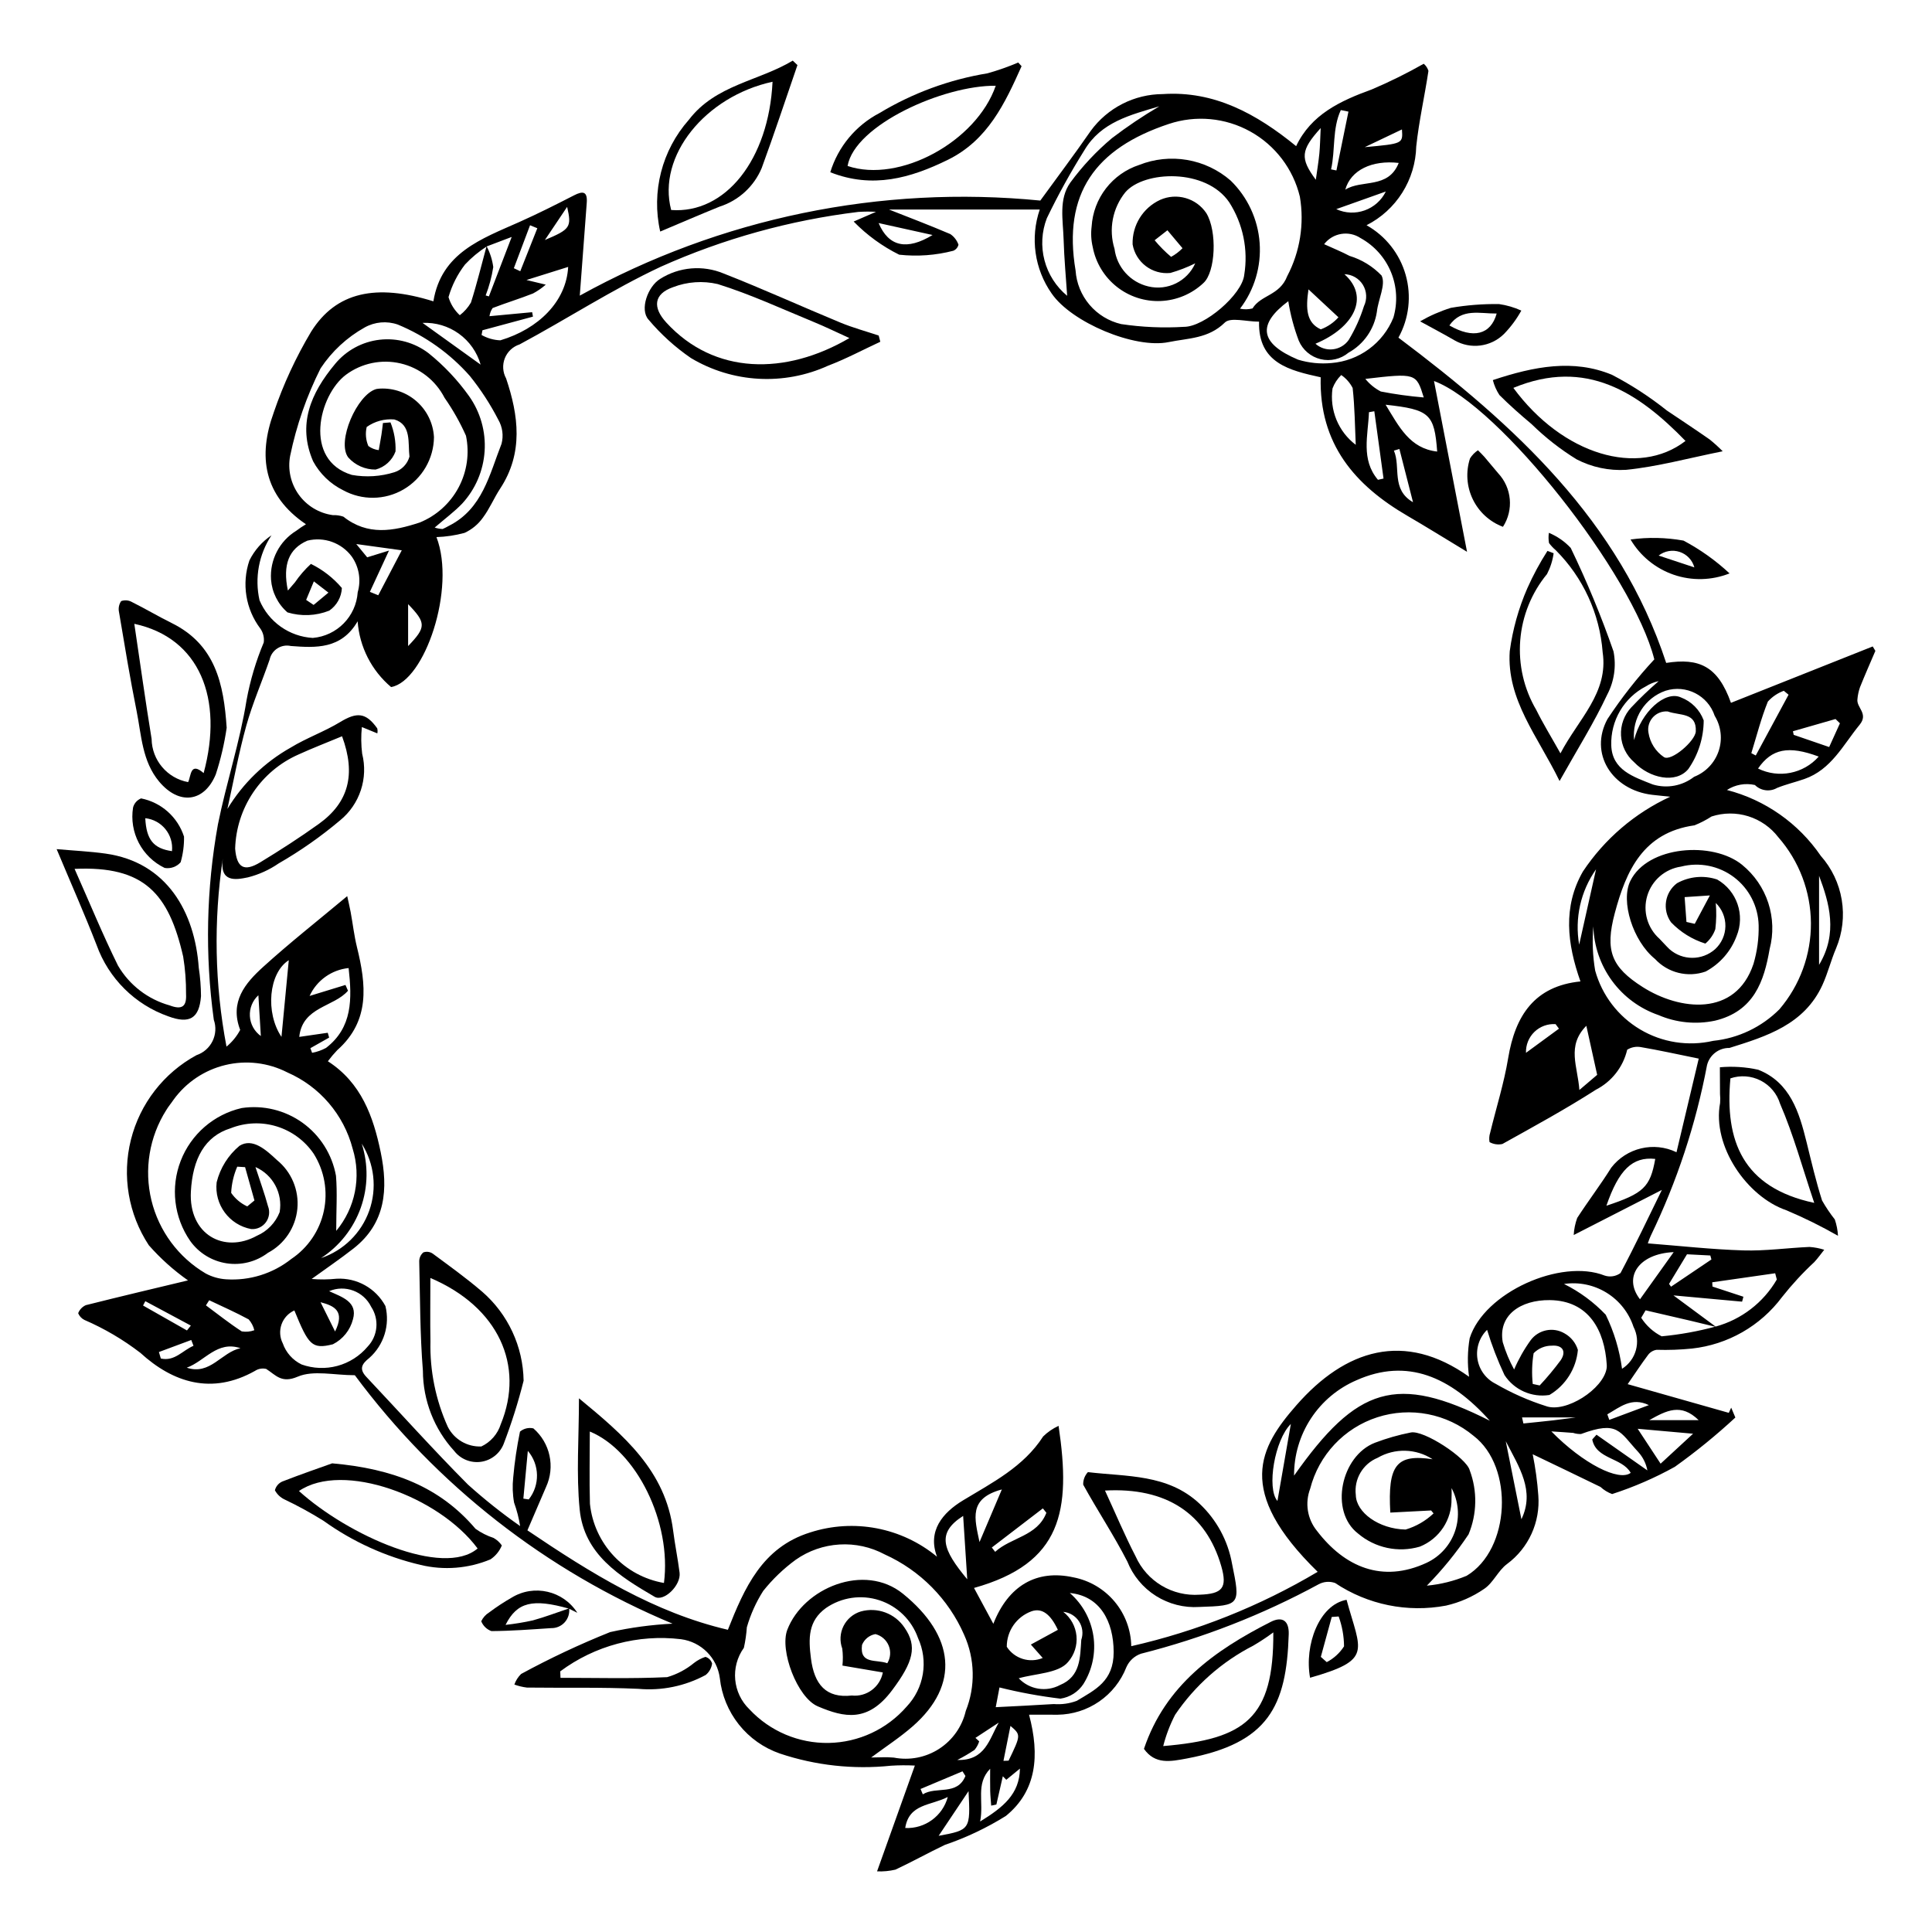
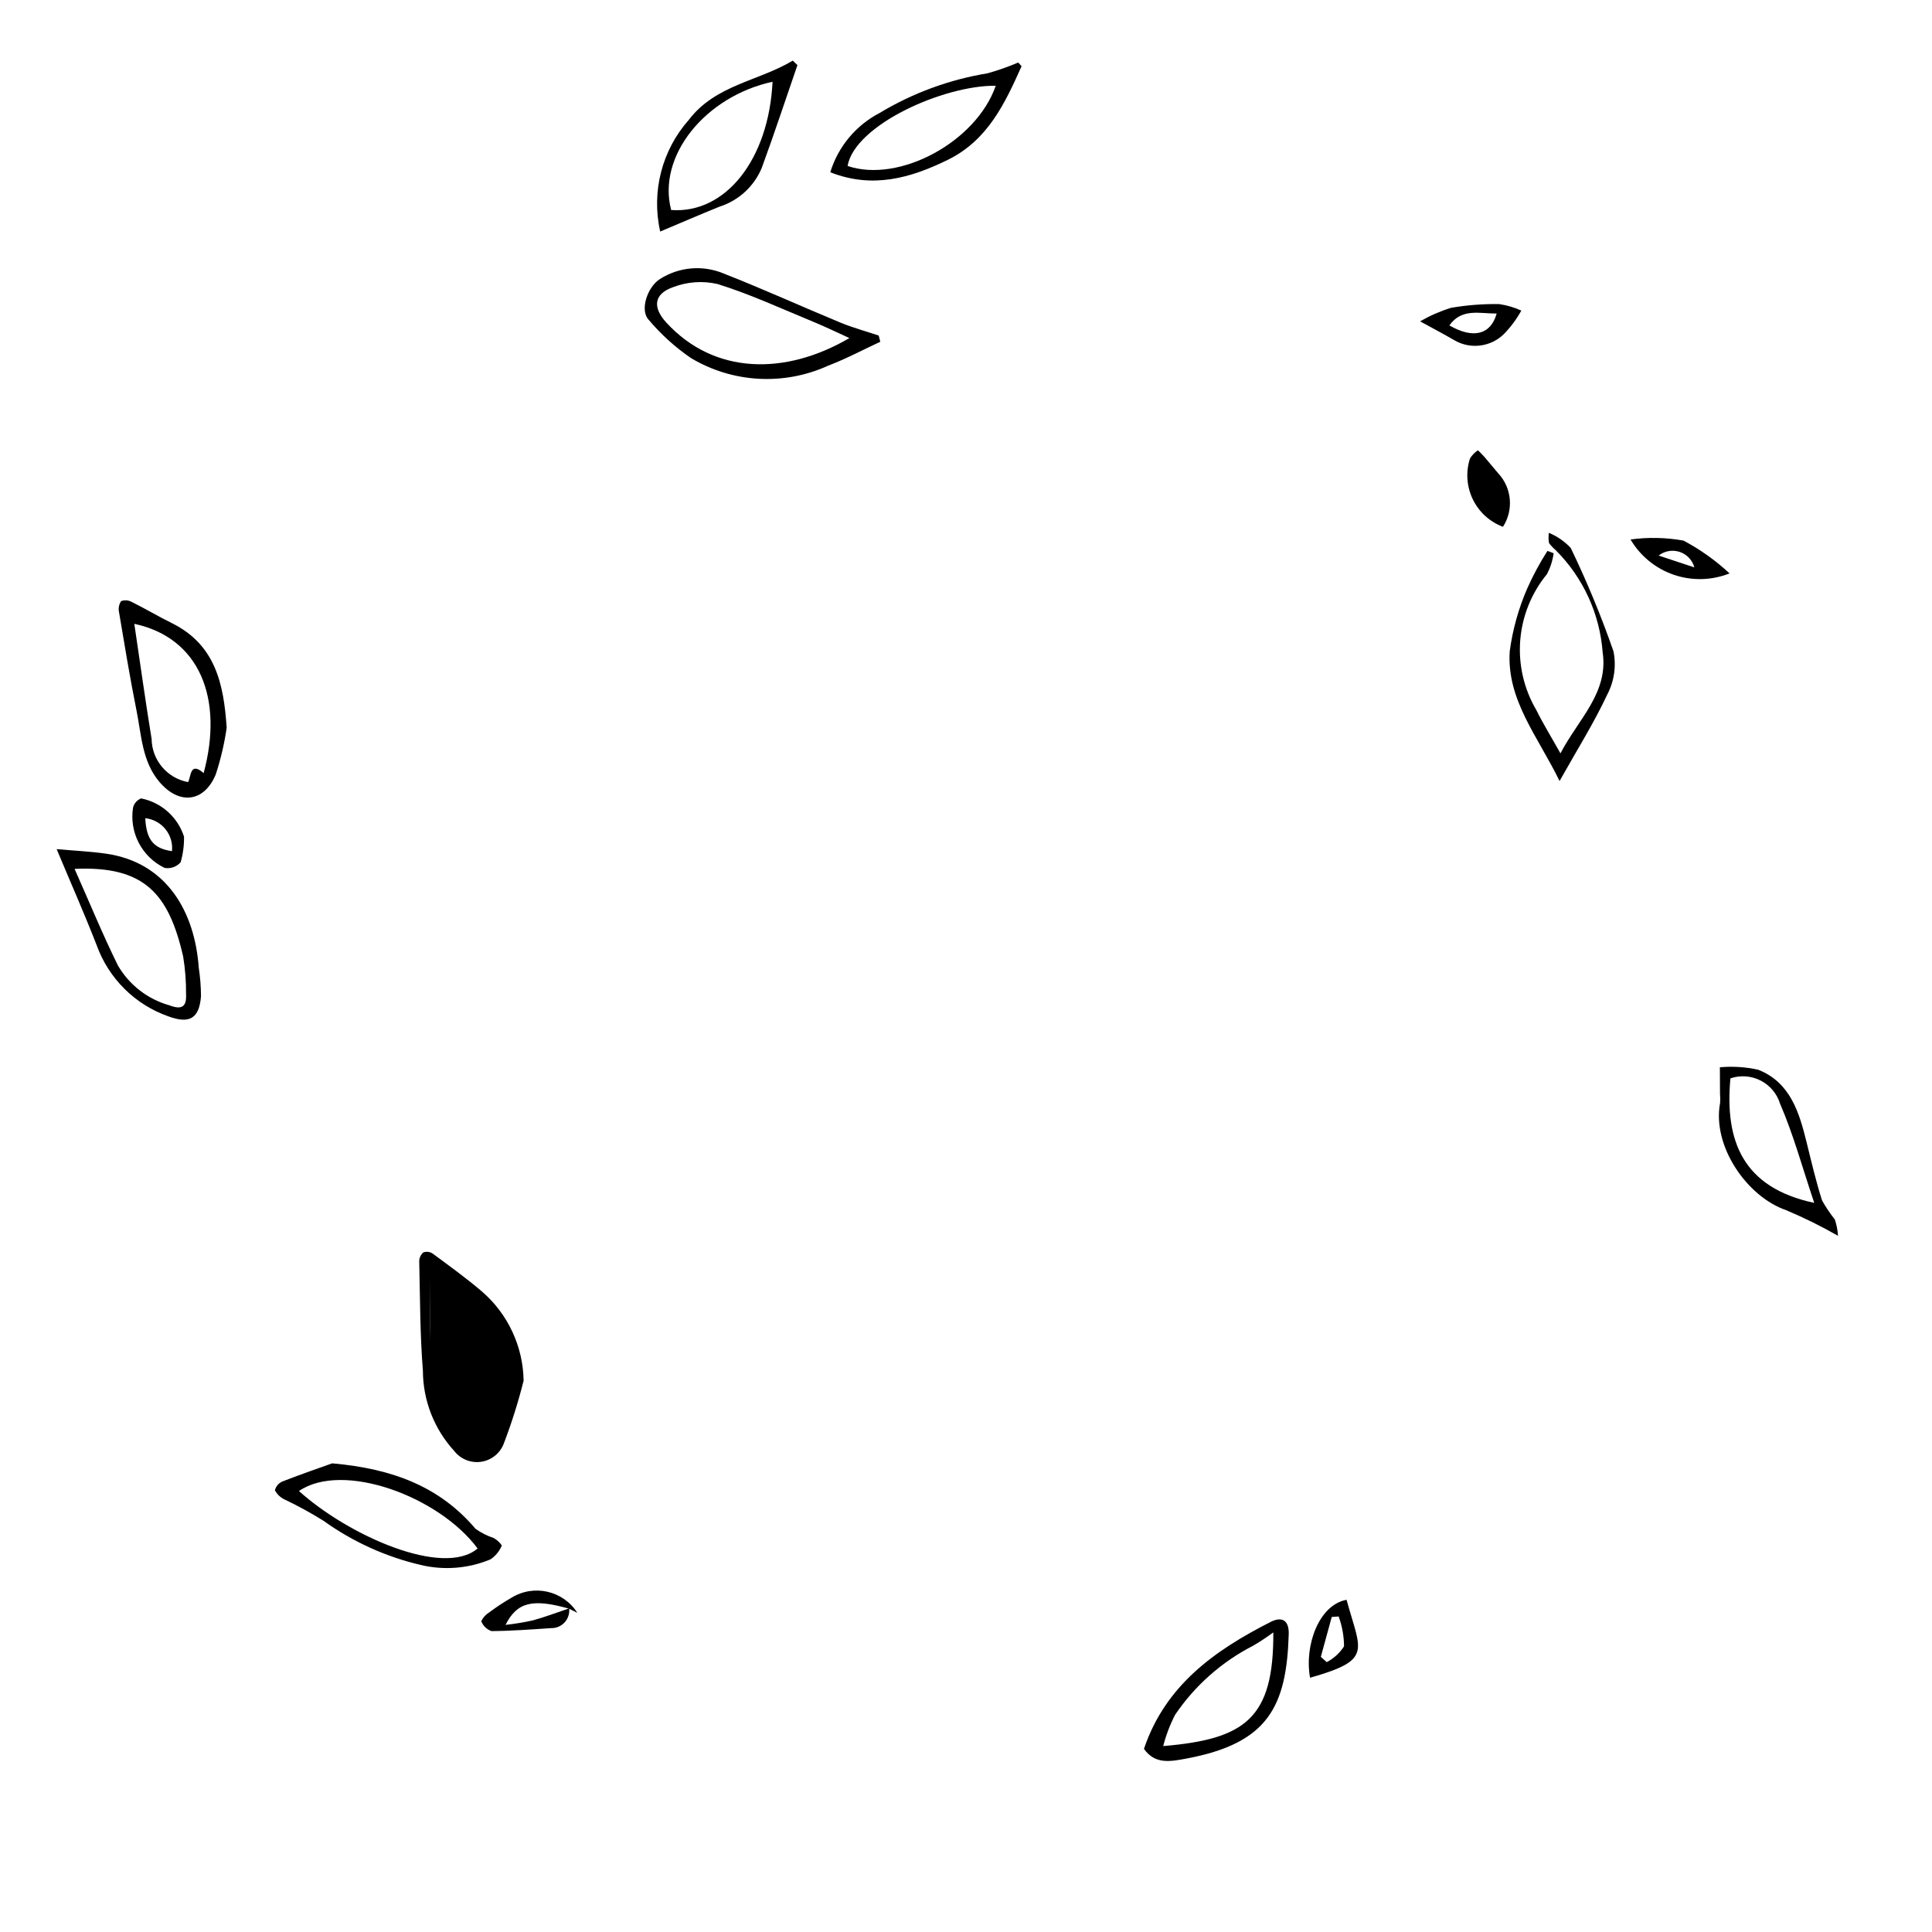
<svg xmlns="http://www.w3.org/2000/svg" fill="#000000" width="800px" height="800px" version="1.1" viewBox="144 144 512 512">
  <g>
-     <path d="m550.18 529.39c0.73 3.598 1.227 7.242 1.488 10.902 0.559 7.086-2.57 13.957-8.285 18.184-2.359 1.738-3.648 4.977-6.055 6.586-3.062 2.109-6.496 3.617-10.121 4.441-10.203 1.922-20.754-0.227-29.391-5.992-1.441-0.508-3.027-0.383-4.371 0.344-14.867 8.07-30.688 14.25-47.086 18.398-1.734 0.602-3.133 1.902-3.863 3.582-1.438 3.676-3.941 6.836-7.191 9.078-3.246 2.242-7.09 3.461-11.035 3.508-2.449-0.027-4.898-0.004-7.559-0.004 2.883 10.809 2.008 20.203-6.152 26.832-5.07 3.16-10.488 5.731-16.148 7.66-4.41 2.102-8.684 4.492-13.109 6.562h0.004c-1.598 0.375-3.238 0.531-4.875 0.457 3.477-9.73 6.664-18.648 10.016-28.031l-0.004-0.004c-2.109-0.109-4.231-0.094-6.34 0.039-9.926 1.039-19.961-0.059-29.426-3.227-4.273-1.477-8.035-4.137-10.852-7.668-2.816-3.535-4.57-7.797-5.059-12.289-0.691-5.387-4.922-9.633-10.305-10.344-11.359-1.355-22.809 1.695-31.992 8.523l0.07 1.715c9.426 0 18.863 0.266 28.27-0.18 2.613-0.762 5.047-2.051 7.144-3.785 0.898-0.695 1.914-1.234 2.996-1.59 0.852 0.246 1.52 0.91 1.766 1.762-0.156 1.195-0.766 2.285-1.703 3.039-5.461 2.953-11.672 4.231-17.852 3.668-9.824-0.449-19.68-0.207-29.52-0.332-1.137-0.141-2.254-0.41-3.328-0.801 0.371-1.062 0.984-2.023 1.793-2.809 7.641-4.156 15.516-7.859 23.59-11.094 5.441-1.211 10.973-1.953 16.539-2.231-33.484-13.957-62.578-36.707-84.199-65.84-5.5 0-10.992-1.391-15.137 0.383-4.34 1.855-5.781-0.418-8.359-2.055-1.023-0.242-2.106-0.051-2.984 0.535-11.395 6.398-21.68 3.133-30.359-4.797-4.566-3.512-9.555-6.445-14.844-8.73-0.742-0.375-1.32-1.004-1.637-1.77 0.367-0.949 1.094-1.715 2.023-2.133 9.398-2.367 18.836-4.59 27.082-6.566-3.816-2.684-7.301-5.812-10.383-9.316-5.422-8.246-7.144-18.387-4.742-27.961 2.402-9.57 8.703-17.699 17.379-22.41 1.859-0.625 3.391-1.969 4.254-3.731 0.863-1.762 0.98-3.797 0.332-5.648-2.363-17.219-1.992-34.699 1.098-51.801 2.227-11.031 5.82-21.812 7.582-32.898v0.004c0.965-5.25 2.492-10.379 4.559-15.301 0.168-1.285-0.148-2.594-0.891-3.656-3.914-5.172-5.004-11.953-2.906-18.09 1.34-2.684 3.352-4.977 5.844-6.648-3.356 5.066-4.5 11.285-3.168 17.215 1.188 2.816 3.137 5.246 5.633 7.012 2.496 1.762 5.434 2.793 8.484 2.969 6.41-0.547 11.461-5.688 11.902-12.105 0.938-3.231 0.359-6.711-1.578-9.465-2.711-3.648-7.352-5.309-11.766-4.207-4.859 2.121-6.602 6.297-5.16 13.223 0.773-0.898 1.328-1.539 1.879-2.184v-0.004c1.219-1.781 2.637-3.418 4.227-4.875 3.144 1.543 5.938 3.719 8.203 6.387-0.113 2.418-1.359 4.641-3.359 6.004-3.531 1.398-7.43 1.559-11.062 0.457-2.543-2.211-4.106-5.336-4.356-8.695-0.344-5.219 2.231-10.199 6.688-12.934 0.82-0.621 1.68-1.195 2.566-1.723-11.262-7.637-12.738-18.07-8.539-29.602h-0.004c2.551-7.481 5.879-14.668 9.93-21.453 6.613-10.52 17.199-12.781 32.387-8.027 2.102-12.879 12.75-16.551 22.766-21.016 4.906-2.188 9.711-4.606 14.488-7.062 2.422-1.246 3.617-1.031 3.387 1.992-0.629 8.207-1.234 16.418-1.844 24.566l0.004 0.008c37.188-20.57 79.746-29.355 122.04-25.191 4.641-6.391 9.113-12.316 13.328-18.418v-0.004c4.457-6.137 11.578-9.777 19.164-9.797 13.602-0.902 24.777 5.203 35.305 13.797 3.965-8.383 11.672-11.992 20.023-15.02 4.723-2.008 9.324-4.281 13.785-6.812 0.598 0.492 1.031 1.148 1.254 1.891-1 6.684-2.523 13.305-3.234 20.016v-0.004c-0.105 4.348-1.383 8.586-3.703 12.262-2.32 3.68-5.594 6.66-9.469 8.625 5.059 2.844 8.785 7.57 10.367 13.152 1.586 5.582 0.895 11.566-1.914 16.641 30.836 23.172 58.582 48.551 70.957 86.199 8.684-1.363 13.695 0.805 17.164 10.578l37.57-14.941 0.703 1.172c-1.367 3.203-2.777 6.387-4.07 9.621v-0.004c-0.363 1.035-0.594 2.113-0.688 3.207-0.277 2.25 3.023 3.793 0.57 6.777-4.391 5.348-7.492 11.871-14.637 14.359-2.391 0.832-4.875 1.41-7.215 2.356-1.91 1.102-4.324 0.785-5.887-0.773-2.547-0.57-5.219-0.094-7.41 1.324 10.125 2.617 18.957 8.816 24.863 17.445 2.914 3.285 4.84 7.324 5.559 11.656 0.723 4.328 0.207 8.773-1.484 12.824-1.367 3.188-2.195 6.609-3.637 9.758-4.805 10.5-14.812 13.598-24.641 16.676-2.793-0.039-5.25 1.844-5.934 4.551-2.961 15.676-7.984 30.891-14.93 45.254-0.293 0.648-0.547 1.312-0.762 1.988 8.512 0.66 16.918 1.609 25.344 1.863 5.824 0.176 11.68-0.668 17.523-0.918v0.004c1.32 0.094 2.621 0.344 3.883 0.742-0.871 1.09-1.68 2.238-2.625 3.258h0.004c-3.086 2.863-5.941 5.961-8.551 9.262-5.723 7.676-14.379 12.625-23.895 13.664-3.106 0.312-6.227 0.426-9.344 0.328-0.883 0.129-1.68 0.594-2.227 1.293-1.855 2.469-3.551 5.059-5.453 7.812l26.797 7.602 0.637-1.371 1.105 2.609c-5.062 4.688-10.418 9.051-16.035 13.062-5.293 2.941-10.859 5.359-16.625 7.223-1.141-0.422-2.191-1.062-3.086-1.891-6.039-2.953-12.105-5.844-17.965-8.66zm-277.23-320.15c0.918 1.727 1.516 3.602 1.77 5.539-0.398 2.57-1.074 5.09-2.012 7.516l0.855 0.25c1.859-4.852 3.723-9.703 6.043-15.75l-6.594 2.5c-2.113 1.355-4.055 2.965-5.773 4.797-1.992 2.578-3.477 5.516-4.379 8.648 0.547 1.84 1.582 3.496 2.992 4.797 1.191-0.914 2.195-2.055 2.953-3.356 1.57-4.922 2.781-9.961 4.144-14.941zm325.83 286.41c-2.215-0.535-4.422-1.086-6.637-1.605-4.012-0.941-8.027-1.863-12.043-2.793l-1.16 1.969-0.004 0.004c1.336 2.09 3.207 3.789 5.422 4.91 4.844-0.453 9.637-1.32 14.332-2.59 6.82-1.871 12.629-6.348 16.184-12.461l-0.434-1.656-16.68 2.391 0.062 1.129 8.199 2.699-0.352 1.305-18.191-1.66c4.062 3.004 7.684 5.684 11.301 8.359zm-196.66 69.168 5.125 9.508c3.945-10.078 11.434-14.488 21.25-12.305v-0.004c4.254 0.828 8.094 3.094 10.879 6.414 2.785 3.316 4.344 7.492 4.422 11.824 17.395-3.949 34.062-10.598 49.398-19.707-22-21.488-15.363-33.035-5.637-44.145 12.938-14.777 28.621-19.781 45.762-7.551-0.473-3.391-0.418-6.832 0.16-10.207 3.82-12.125 24.156-21.207 35.781-16.605 1.426 0.465 2.988 0.215 4.195-0.672 3.875-7.309 7.418-14.797 10.957-22.027l-23.367 11.957h0.004c0.082-1.547 0.398-3.074 0.93-4.531 2.914-4.504 6.18-8.781 9.02-13.324 4.074-5.281 11.285-6.984 17.293-4.09l5.891-24.812c-5.852-1.188-10.617-2.25-15.426-3.062-1.227-0.199-2.484 0.055-3.535 0.711-1.07 4.57-4.094 8.438-8.266 10.582-8.043 5.16-16.457 9.746-24.812 14.398-1.156 0.254-2.363 0.074-3.398-0.5-0.152-0.824-0.098-1.672 0.16-2.469 1.598-6.602 3.672-13.117 4.777-19.797 1.867-11.285 7.008-19.086 19.152-20.316-3.539-10.004-4.691-19.781 0.648-29.125 5.731-8.617 13.738-15.477 23.129-19.82-2.582-0.277-3.664-0.379-4.738-0.508-10.719-1.277-16.836-11.02-11.852-20.125l0.004 0.004c3.688-5.594 7.828-10.871 12.387-15.777-5.715-22.582-41.035-67.332-58.387-73.77 2.773 14.34 5.644 29.176 8.754 45.262-6.027-3.641-10.832-6.641-15.727-9.488-14-8.137-23.488-19.082-23.055-36.762-8.129-1.797-16.605-3.691-16.332-14.738-3.398 0-7.57-1.242-9.07 0.234-4.363 4.297-9.727 4.121-14.875 5.18-9.016 1.852-25.777-5.242-31.008-12.867v0.004c-4.559-6.492-5.734-14.77-3.164-22.273h-39.969c4.957 1.957 10.664 4.121 16.273 6.516 1 0.684 1.758 1.668 2.156 2.809-0.172 0.719-0.672 1.309-1.352 1.602-4.68 1.223-9.551 1.574-14.359 1.047-4.488-2.227-8.57-5.199-12.066-8.785l5.926-2.574c-1.562-0.09-3.129-0.078-4.691 0.023-18.09 2.195-35.742 7.094-52.375 14.539-12.848 6.019-24.844 13.84-37.379 20.566h0.004c-1.789 0.574-3.231 1.918-3.926 3.664-0.691 1.746-0.57 3.711 0.336 5.356 3.301 9.805 4.629 19.746-1.57 29.188-1.648 2.508-2.805 5.356-4.598 7.738-1.238 1.738-2.914 3.125-4.856 4.012-2.426 0.656-4.922 1.031-7.434 1.113 5.231 13.566-3.121 38.238-12.031 39.742l0.004-0.004c-5.18-4.379-8.375-10.656-8.863-17.422-4.336 7.449-11.105 7.043-17.703 6.543h-0.004c-1.223-0.273-2.504-0.047-3.559 0.633-1.055 0.676-1.797 1.746-2.055 2.973-2.012 5.848-4.519 11.547-6.176 17.484-2.019 7.266-3.371 14.715-5.016 22.086h0.004c4.09-6.769 9.867-12.367 16.762-16.246 4.191-2.562 8.926-4.227 13.121-6.777 4.43-2.691 6.816-2.543 9.82 1.668 0.113 0.438 0.121 0.895 0.027 1.336l-4.098-1.676c-0.242 2.356-0.215 4.727 0.078 7.07 0.801 3.191 0.68 6.543-0.352 9.664-1.031 3.125-2.93 5.891-5.477 7.973-5.086 4.297-10.551 8.125-16.32 11.445-2.469 1.703-5.223 2.949-8.129 3.684-3.309 0.691-7.551 1.379-6.652-4.988-2.481 16.551-2.152 33.402 0.977 49.844 1.492-1.223 2.727-2.731 3.625-4.434-2.852-7.461 1.34-12.387 6.109-16.711 7.023-6.375 14.5-12.254 22.258-18.738 0.305 1.406 0.648 2.805 0.91 4.215 0.57 3.098 0.922 6.246 1.672 9.297 2.441 9.91 3.547 19.496-5.184 27.27l-0.004-0.004c-0.902 0.941-1.742 1.938-2.519 2.981 8.844 5.699 12.035 14.617 14 24.109 2.004 9.672 1.375 18.777-7.184 25.492-3.551 2.785-7.293 5.32-11.121 8.094 2.203 0.188 4.422 0.164 6.621-0.066 5.352-0.301 10.395 2.523 12.938 7.246 1.238 5.019-0.406 10.312-4.266 13.746-1.988 1.578-2.789 2.902-0.789 5.027 8.961 9.508 17.684 19.25 26.895 28.508v0.004c4.391 3.949 9.016 7.633 13.855 11.02-0.336-2.117-0.871-4.195-1.602-6.211-0.398-2.199-0.473-4.449-0.23-6.672 0.363-4.078 0.965-8.133 1.793-12.145 0.98-0.832 2.297-1.152 3.551-0.859 4.453 3.859 5.82 10.199 3.348 15.547-1.668 3.852-3.316 7.711-4.93 11.473 16.887 11.41 33.637 21.805 53.125 26.352 4.394-11.082 9.074-21.816 21.777-25.789 11.574-3.75 24.266-1.328 33.648 6.426-2.594-6.828 1.504-11.66 6.844-14.902 7.809-4.742 16.07-8.887 21.277-16.961h-0.004c1.191-1.172 2.578-2.121 4.098-2.816 3.363 22.566 0.898 36.418-22.422 42.961zm-24.164 22.395-10.699-1.816v-0.004c0.156-1.496 0.141-3.008-0.051-4.504-0.715-1.953-0.594-4.113 0.336-5.977 0.93-1.859 2.586-3.254 4.574-3.856 4.383-1.227 9.059 0.504 11.59 4.285 3.418 4.945 2.375 9.035-3.305 16.613-6.402 8.547-12.609 7.262-19.684 4.242-5.438-2.32-10.164-14.852-8.07-20.297 4.242-11.031 20.398-17.859 30.672-9.516 13.707 11.133 15.148 24.074 2.566 35.098-3.406 2.981-7.246 5.465-11.016 8.273 1.977 0 4.004-0.164 6 0.027 4.16 0.809 8.469-0.027 12.023-2.332 3.559-2.305 6.082-5.894 7.043-10.023 2.606-6.516 2.445-13.816-0.441-20.211-4.141-9.453-11.637-17.035-21.043-21.281-3.676-1.969-7.828-2.879-11.992-2.625-4.164 0.25-8.176 1.648-11.59 4.047-3.227 2.359-6.125 5.141-8.617 8.266-1.898 2.984-3.356 6.223-4.332 9.625-0.125 1.828-0.387 3.644-0.785 5.438-3.629 5.055-2.992 12.012 1.496 16.324 5.426 5.801 13.055 9.031 20.996 8.887s15.449-3.648 20.656-9.645c2.254-2.383 3.742-5.387 4.277-8.621 0.531-3.238 0.09-6.559-1.277-9.539-1.668-4.75-5.457-8.453-10.246-10.008-4.789-1.559-10.027-0.793-14.172 2.07-4.719 3.438-4.644 8.004-3.949 13.398 0.879 6.824 3.977 10.555 10.824 9.777 3.914 0.418 7.492-2.246 8.215-6.117zm94.66-361.41c1.094 0.238 2.231 0.215 3.316-0.066 2.234-3.641 7.199-3.356 9.207-8.59h0.004c3.379-6.453 4.551-13.836 3.336-21.02-1.766-7.344-6.531-13.613-13.137-17.277-6.606-3.668-14.449-4.391-21.613-1.996-19.5 6.484-28.117 18.48-24.691 38.824 0.227 3.348 1.523 6.535 3.695 9.094 2.176 2.559 5.113 4.352 8.383 5.113 5.519 0.824 11.113 1.07 16.688 0.727 5.328 0.02 15.371-8.523 15.93-13.77 1.09-6.668-0.316-13.5-3.949-19.191-6.156-9.145-22.645-8.422-27.547-2.711v-0.004c-3.41 4.215-4.488 9.852-2.875 15.023 0.613 4.859 4.188 8.828 8.957 9.945 5.078 1.227 10.305-1.348 12.43-6.121-2.113 1.051-4.32 1.902-6.59 2.551-4.812 0.504-9.188-2.812-10.008-7.578-0.145-5.035 2.723-9.672 7.293-11.789 4.391-1.961 9.559-0.48 12.242 3.512 2.918 4.781 2.465 15.637-0.777 18.531h0.004c-3.078 2.894-7.094 4.582-11.312 4.758-4.219 0.18-8.359-1.168-11.668-3.793-3.309-2.625-5.562-6.352-6.348-10.5-0.426-1.789-0.523-3.637-0.293-5.457 0.227-3.672 1.547-7.188 3.797-10.094 2.246-2.91 5.316-5.074 8.812-6.219 4.027-1.594 8.418-2.051 12.691-1.32 4.273 0.73 8.262 2.617 11.535 5.461 4.496 4.375 7.231 10.25 7.688 16.504 0.457 6.258-1.391 12.469-5.199 17.453zm126.08 157.49c0.203 2.309 0.164 4.637-0.117 6.938-0.512 1.492-1.426 2.816-2.641 3.828-3.461-1.082-6.594-3.027-9.102-5.648-2.371-3.312-1.664-7.91 1.59-10.352 3.254-1.805 7.113-2.16 10.641-0.98 5.242 2.996 7.445 9.418 5.144 15-1.496 4.019-4.41 7.356-8.191 9.383-4.731 1.672-10.004 0.367-13.414-3.316-5.914-4.793-9.16-15.328-6.562-20.664 4.562-9.363 21.852-10.645 29.645-4.289h-0.004c3.231 2.629 5.637 6.133 6.93 10.09 1.289 3.961 1.414 8.207 0.355 12.234-1.473 8.492-4.113 16.504-14.539 18.988v-0.004c-5.008 1.051-10.219 0.527-14.918-1.496-4.926-1.699-9.215-4.859-12.297-9.059-3.082-4.199-4.812-9.238-4.961-14.449-0.336 3.914-0.176 7.856 0.484 11.73 1.816 6.531 6.078 12.113 11.906 15.578 5.824 3.469 12.762 4.551 19.371 3.031 6.641-0.684 12.84-3.641 17.555-8.367 5.438-6.371 8.398-14.484 8.344-22.855-0.059-8.375-3.125-16.445-8.648-22.742-2.019-2.629-4.801-4.57-7.969-5.555-3.164-0.984-6.559-0.961-9.711 0.059-1.434 0.926-2.957 1.715-4.543 2.348-13.559 1.91-18.102 11.984-21.109 23.273-2.644 9.941-0.926 14.293 7.406 19.59 9.773 6.211 24.609 7.988 29.336-6.102l0.004-0.004c0.988-3.328 1.453-6.789 1.379-10.258-0.121-5.019-2.523-9.715-6.527-12.746-4.004-3.027-9.176-4.066-14.039-2.816-4.238 0.617-7.731 3.641-8.957 7.746-1.223 4.102 0.043 8.547 3.25 11.387 0.895 0.914 1.734 1.883 2.656 2.766v-0.004c3.453 3.047 8.637 3.043 12.082-0.012 1.703-1.57 2.691-3.769 2.723-6.09 0.035-2.316-0.891-4.547-2.551-6.16zm-365.59 86.895c5.043-6.051 6.68-14.242 4.352-21.77-2.359-9.031-8.734-16.48-17.293-20.211-5.07-2.598-10.902-3.297-16.441-1.965-5.539 1.332-10.418 4.602-13.75 9.223-0.621 0.93-1.363 1.781-1.926 2.746v-0.004c-4.484 7.094-5.898 15.703-3.926 23.859 1.977 8.156 7.172 15.168 14.402 19.426 1.668 0.891 3.508 1.414 5.394 1.535 6.231 0.414 12.391-1.508 17.285-5.391 4.422-2.961 7.519-7.531 8.625-12.738 1.109-5.207 0.141-10.641-2.695-15.148-2.352-3.457-5.812-6.012-9.812-7.242-4-1.227-8.297-1.055-12.188 0.488-6.852 2.121-10.078 8.086-10.547 16.789-0.617 11.414 8.832 16.492 17.504 11.699 2.758-1.195 4.922-3.445 6.019-6.242 0.871-4.988-1.773-9.93-6.41-11.965 1.262 3.894 2.438 7.09 3.32 10.359 0.562 1.422 0.355 3.031-0.543 4.266-0.898 1.23-2.367 1.918-3.891 1.816-5.836-1.09-9.836-6.504-9.168-12.398 0.934-3.789 3.059-7.18 6.059-9.676 3.445-2.156 6.984 1.039 9.898 3.762h-0.004c3.867 3.125 5.91 7.984 5.434 12.938-0.477 4.949-3.402 9.332-7.793 11.668-3.133 2.371-7.09 3.375-10.977 2.777-3.883-0.598-7.359-2.738-9.637-5.941-4.301-6.219-5.238-14.168-2.504-21.219 2.731-7.051 8.781-12.289 16.152-13.984 5.684-0.848 11.473 0.555 16.141 3.906 4.664 3.356 7.84 8.395 8.855 14.051 0.375 4.5 0.062 9.059 0.062 14.586zm26.082-186.38c0.684 0.223 1.395 0.352 2.109 0.387 0.574-0.254 1.137-0.539 1.68-0.852 8.898-4.496 10.738-13.621 13.934-21.734 0.57-2.152 0.262-4.445-0.855-6.371-2.117-4.117-4.648-8.008-7.551-11.613-5.242-5.934-11.77-10.59-19.086-13.613-2.898-1.012-6.094-0.734-8.773 0.766-4.707 2.629-8.715 6.348-11.691 10.844-3.691 7.344-6.402 15.137-8.062 23.184-0.68 3.594 0.145 7.309 2.277 10.277 2.137 2.969 5.394 4.93 9.02 5.43 0.949-0.039 1.898 0.098 2.801 0.398 6.418 5.113 13.246 3.856 20.207 1.57v0.004c4.422-1.789 8.074-5.074 10.32-9.277 2.246-4.207 2.945-9.066 1.973-13.734-1.57-3.527-3.473-6.894-5.684-10.059-2.356-4.598-6.613-7.93-11.648-9.105-5.031-1.176-10.324-0.078-14.473 3-7.215 5.402-11.383 22.637 1.535 26.539v0.004c3.781 0.68 7.672 0.438 11.336-0.719 1.93-0.625 3.414-2.176 3.957-4.129-0.445-3.539 0.605-8.48-4.027-9.848-2.594-0.215-5.184 0.488-7.309 1.996-0.395 1.684-0.242 3.453 0.441 5.047 0.805 0.598 1.754 0.977 2.75 1.09 0.242-1.371 0.5-2.738 0.719-4.113 0.16-1.02 0.266-2.051 0.395-3.074l2-0.168v0.004c0.98 2.438 1.438 5.059 1.336 7.688-0.867 2.367-2.832 4.16-5.269 4.809-2.773 0.031-5.426-1.141-7.266-3.215-3.141-4.18 2.336-16.684 7.426-18.121 0.312-0.059 0.629-0.098 0.949-0.117 7.516-0.406 13.938 5.352 14.348 12.867-0.066 5.715-3.129 10.973-8.066 13.852-4.938 2.879-11.023 2.953-16.031 0.199-3.371-1.672-6.141-4.344-7.93-7.652-4.191-9.691-0.68-18.012 5.812-25.789v-0.004c2.961-3.59 7.199-5.894 11.824-6.426 4.621-0.531 9.273 0.75 12.969 3.578 4.082 3.285 7.691 7.113 10.734 11.383 2.996 4.242 4.449 9.387 4.109 14.57-0.336 5.184-2.441 10.094-5.965 13.914-2.055 2.141-4.484 3.93-7.273 6.336zm269.49 254.55c0.043 0.926 0.039 1.855-0.012 2.785 0.137 5.582-3.215 10.66-8.402 12.734-5.695 1.672-11.848 0.363-16.371-3.477-7.644-5.898-4.523-20.582 4.492-24.062 3.082-1.172 6.258-2.078 9.492-2.715 3.473-0.699 14.785 6.766 15.613 10.012 2.059 5.492 1.949 11.562-0.301 16.98-3.25 4.867-6.953 9.422-11.059 13.598 3.625-0.332 7.176-1.215 10.535-2.609 11.629-6.953 12.609-28.863 1.859-37.086-7.098-5.91-16.727-7.769-25.516-4.93-8.789 2.844-15.504 9.988-17.797 18.938-1.438 3.766-0.762 8.012 1.777 11.145 7.312 9.586 17.328 13.941 29.074 8.488 3.578-1.668 6.312-4.731 7.566-8.477 1.25-3.746 0.906-7.84-0.953-11.324zm-294.03-199.24c-4.062 1.691-7.883 3.16-11.598 4.856-4.856 2.152-9 5.633-11.961 10.043-2.961 4.41-4.617 9.566-4.773 14.875 0.402 5.059 2.359 6.238 6.68 3.613 5.277-3.207 10.48-6.566 15.496-10.16 7.883-5.652 9.895-13.109 6.156-23.227zm310.61 167.81c1.176-2.742 2.648-5.348 4.391-7.766 2.102-2.805 5.981-3.574 8.996-1.785 1.691 0.949 2.949 2.512 3.512 4.367-0.449 4.961-3.258 9.402-7.543 11.938-4.664 0.742-9.332-1.328-11.91-5.285-1.824-3.879-3.363-7.879-4.609-11.977-2.051 2.012-3 4.894-2.551 7.731 0.449 2.84 2.242 5.289 4.816 6.57 4.215 2.449 8.684 4.43 13.332 5.906 5.246 1.918 15.262-4.516 16.09-10.055 0.039-0.316 0.047-0.637 0.02-0.957-0.559-8.895-4.629-16.945-15.086-17.07-7.762-0.09-13.77 4.019-12.465 11.184h0.004c0.742 2.5 1.75 4.914 3.004 7.199zm-6.434 13.582c-10.426-11.664-21.918-16.715-35.316-10.742-4.941 2.117-9.152 5.648-12.098 10.145-2.945 4.5-4.5 9.766-4.469 15.145 16.652-23.605 27.086-27.062 51.883-14.547zm-53.414-296.69c-8.223 6.144-7.672 11.164 2.594 15.496 2.871 0.875 5.887 1.176 8.875 0.887 3.578-0.289 7.004-1.566 9.898-3.691s5.141-5.012 6.488-8.34c1.164-3.973 0.941-8.227-0.637-12.059-1.578-3.828-4.414-7.008-8.043-9.008-3.141-2.098-7.375-1.395-9.676 1.605 2.508 1.145 4.676 2.016 6.727 3.102 3.231 0.98 6.156 2.769 8.492 5.207 1.203 2.379-0.898 6.324-1.242 9.613-0.688 4.582-3.465 8.586-7.516 10.832-2.055 1.711-4.793 2.348-7.391 1.723-2.598-0.629-4.746-2.445-5.789-4.902-1.281-3.387-2.215-6.891-2.781-10.465zm91.641 116.32c1.836-7.504 8.266-13.207 12.395-11.324 2.805 1.059 5.012 3.281 6.051 6.094-0.012 4.613-1.438 9.113-4.078 12.898-3.316 3.988-10.328 2.414-14.355-1.816-2.074-1.789-3.328-4.348-3.477-7.086-0.148-2.734 0.824-5.414 2.695-7.418 2.309-2.453 4.742-4.781 7.289-6.981-1.215 0.254-2.371 0.727-3.418 1.398-2.836 1.473-5.199 3.715-6.82 6.473-1.617 2.758-2.426 5.914-2.332 9.109 0.188 6.633 5.981 8.398 10.984 10.398 3.769 1.148 7.863 0.391 10.973-2.027 3.066-1.199 5.445-3.691 6.5-6.812 1.051-3.121 0.668-6.547-1.047-9.355-1.797-5.398-7.594-8.355-13.016-6.641-5.481 1.906-8.93 7.32-8.344 13.09zm-355.04 151.14c-1.594 0.715-2.824 2.055-3.406 3.703-0.578 1.645-0.461 3.461 0.332 5.016 0.855 2.453 2.648 4.465 4.988 5.598 3.051 1.09 6.363 1.223 9.492 0.379 3.129-0.848 5.926-2.629 8.012-5.109 2.723-2.867 3.117-7.231 0.945-10.535-2.019-4.133-6.922-5.961-11.152-4.16 3.352 1.539 7.637 2.793 6.32 7.449v-0.004c-0.734 2.875-2.672 5.293-5.32 6.629-5.59 1.402-6.457 0.184-10.211-8.965zm185.87 105.14c5.184-0.273 10.285-0.5 15.379-0.828 2.066 0.164 4.148-0.125 6.094-0.852 4.852-2.926 9.793-5.184 9.777-12.93-0.016-8.191-3.672-14.902-11.621-15.648 3.375 2.934 5.594 6.973 6.254 11.395 0.66 4.426-0.281 8.938-2.652 12.727-1.387 2.102-3.602 3.512-6.094 3.875-5.438-0.652-10.832-1.641-16.145-2.969zm115.77-65.707c-4.394-2.863-10.023-3.008-14.562-0.383-3.934 1.613-6.301 5.656-5.785 9.875 0.098 4.594 6.062 8.988 13.195 9.141 2.773-0.824 5.312-2.289 7.41-4.277l-0.645-0.781-10.82 0.562c-0.715-12.664 1.641-15.57 11.207-14.137zm-96.84-308.32c-0.312-4.719-0.793-9.84-0.945-14.973-0.148-5.106-1.355-10.648 1.801-15.062v0.004c3.188-4.34 6.883-8.281 11.004-11.742 4.012-3.066 8.207-5.887 12.562-8.445-7.688 2.289-15.43 4.168-19.844 11.613-3.656 5.832-6.988 11.863-9.973 18.066-1.367 3.555-1.582 7.453-0.613 11.137 0.969 3.688 3.07 6.977 6.008 9.402zm-132.24-7.656-11.051 3.465 5.113 1.23v0.004c-1.035 0.91-2.172 1.695-3.387 2.34-3.523 1.387-7.16 2.496-10.695 3.859-0.445 0.645-0.73 1.387-0.832 2.16l11.309-1.062 0.211 1.18-13.383 3.609-0.234 1.25h-0.004c1.523 0.863 3.231 1.352 4.981 1.418 10.109-3.023 17.477-10.297 17.973-19.453zm-71.266 204.05 7.551-1.094 0.371 1.277-4.973 2.809 0.457 1.23h-0.004c1.297-0.238 2.547-0.68 3.707-1.309 7.019-5.426 6.891-12.961 5.973-21.16l0.004 0.004c-4.516 0.457-8.449 3.266-10.348 7.391l9.508-2.914 0.672 1.531c-3.738 4.34-12.082 4.223-12.918 12.234zm331.82 104.55c8.438 8.598 17.93 13.348 21.027 10.98-2.254-4.055-9.168-3.57-10.188-8.844l1.125-1.262 13.484 9.465v-0.004c-0.336-1.824-1.184-3.519-2.434-4.891-5.008-5.406-5.301-8.383-15.137-4.758-0.711 0.031-1.418-0.066-2.094-0.289-1.66-0.141-3.324-0.234-5.785-0.398zm3.356-39.074c4.133 2.051 7.875 4.812 11.055 8.152 2.199 4.516 3.656 9.352 4.32 14.328 3.746-2.359 5.066-7.195 3.035-11.133-1.242-3.754-3.769-6.953-7.137-9.027-3.367-2.078-7.359-2.898-11.273-2.32zm27.484-151.72c-1.484-0.121-2.941 0.453-3.941 1.559s-1.43 2.613-1.16 4.082c0.406 2.625 1.891 4.965 4.09 6.453 1.891 1.266 8.336-4.262 8.449-6.816 0.23-5.106-4.203-4.109-7.438-5.277zm-161.62 243.38c-1.945-4.16-4.211-5.883-6.988-4.914-3.949 1.441-6.57 5.203-6.551 9.406 2.043 3.16 6.051 4.406 9.527 2.965l-3.144-3.559zm86.859-324.67c3.562 5.816 6.371 11.586 13.664 12.418-0.746-9.977-1.984-11.137-13.664-12.418zm-7.918 10.621c-0.227-5.027-0.262-10.074-0.82-15.062h-0.004c-0.707-1.375-1.742-2.551-3.019-3.422-1.023 0.996-1.812 2.207-2.312 3.547-0.398 2.812-0.039 5.68 1.043 8.309 1.082 2.625 2.844 4.914 5.109 6.629zm-89.309 326.89c2.824 2.992 7.301 3.723 10.93 1.789 5.504-2.277 5.316-7.375 5.644-11.977 0.562-1.625 0.344-3.422-0.59-4.871-0.93-1.445-2.477-2.387-4.191-2.551 1.996 1.551 3.266 3.859 3.508 6.375 0.242 2.516-0.566 5.019-2.231 6.922-2.519 3.031-8.672 3.035-13.07 4.312zm168.68-137.64c-6.055-0.656-9.676 2.926-12.945 12.406 9.848-3.262 11.617-4.922 12.945-12.406zm-353.57 26.277c5.953-2 10.66-6.625 12.762-12.543 2.102-5.918 1.367-12.477-1.992-17.785 1.785 5.539 1.699 11.508-0.246 16.988-1.949 5.484-5.648 10.172-10.523 13.34zm263.52-242.31c1.262 1.133 2.949 1.672 4.637 1.477 1.688-0.191 3.211-1.098 4.184-2.488 1.699-2.809 3.051-5.809 4.031-8.938 0.875-1.809 0.773-3.938-0.273-5.652-1.047-1.715-2.894-2.777-4.902-2.824 6.82 6.086 2.473 14.203-7.676 18.426zm133.37 109.41c-8.047-2.996-12.453-2.07-16.078 3.168h-0.004c5.461 2.691 12.051 1.395 16.082-3.168zm-215.3 271.16-0.918-0.93-1.707 7.484-1.375 0.297c-0.09-1.301-0.23-2.598-0.262-3.898-0.043-1.961-0.012-3.922-0.012-5.883-3.934 4.102-1.605 8.762-2.656 13.984 6.098-3.742 10.445-7.254 10.547-14.016zm95.148-371.25h0.004c1.125 1.387 2.523 2.527 4.109 3.344 3.762 0.73 7.559 1.254 11.371 1.574-1.973-6.43-2.094-6.481-15.48-4.918zm86.855 279.54-14.68-1.309 6.078 9.246zm-30.129-91.094 4.715-4.012c-0.969-4.394-1.867-8.461-2.871-13-5.289 5.363-2.281 10.715-1.844 17.012zm-342.02-34.395c-5.356 3.398-6.246 13.934-1.938 20.32zm329.66 112.3 1.84 0.398c1.988-2.121 3.848-4.356 5.574-6.691 1.621-2.441 0.367-4.066-2.336-3.852-1.82-0.023-3.57 0.703-4.844 2.004-0.441 2.691-0.52 5.43-0.234 8.141zm-49.676-316.5c4.348-2.769 11.379-0.086 14.16-7.082-7.039-0.816-12.738 1.891-14.16 7.082zm-101.27 351.47c-7.18 4.582-5.414 8.961 1.086 16.801-0.352-5.445-0.707-10.926-1.086-16.801zm188.3-69.906c-9.285 0.402-13.461 6.668-8.93 12.496zm20.578-132.23 1.172 0.617c2.898-5.367 5.793-10.738 8.691-16.105l-1.254-1.039v-0.004c-1.621 0.594-3.074 1.574-4.227 2.859-1.789 4.426-2.969 9.094-4.383 13.668zm-117.36-122.91c-0.773 5.211-0.539 8.867 3.269 10.598v-0.004c1.793-0.672 3.394-1.766 4.672-3.191-2.414-2.25-4.828-4.5-7.941-7.402zm-248.74 80.164 2.219 0.902c2.031-3.887 4.062-7.773 6.231-11.914l-12.055-1.66 2.891 3.519 5.777-1.789c-1.961 4.242-3.512 7.59-5.062 10.941zm267.15-29.695 1.477-0.332c-0.812-5.945-1.625-11.891-2.441-17.836l-1.418 0.25c-0.242 6.137-2.191 12.543 2.383 17.918zm122.43 64.527-1.172-1.133-11.285 3.242 0.203 0.953 9.398 3.231c1.012-2.234 1.934-4.262 2.852-6.289zm-360.23-95.047c-0.945-3.309-2.981-6.199-5.773-8.207-2.793-2.008-6.184-3.016-9.621-2.856 4.91 3.527 9.844 7.074 15.395 11.062zm119.77-34.355-14.301-3.164c2.656 6.269 7.484 7.312 14.297 3.164zm-12 378.5c0.855-1.406 0.996-3.133 0.375-4.656-0.621-1.523-1.93-2.664-3.523-3.07-1.598 0.285-2.938 1.367-3.551 2.871-0.676 5.269 3.84 3.75 6.699 4.856zm-169.62-121.07 1.91-1.574c-0.828-2.941-1.652-5.887-2.481-8.828l-2.082-0.125c-0.949 2.199-1.496 4.551-1.609 6.941 1.074 1.559 2.547 2.797 4.262 3.586zm199.98 75.008c-8.914 2.41-7.219 7.707-5.922 13.945 2.102-4.949 3.816-8.992 5.922-13.945zm-210.06-50.137-0.867 1.355c3.144 2.328 6.211 4.773 9.488 6.898 1.117 0.188 2.266 0.082 3.332-0.309-0.254-1.062-0.766-2.043-1.488-2.863-3.402-1.855-6.965-3.414-10.465-5.082zm184.45 139.86c5.227 0.25 9.922-3.172 11.281-8.223-4.539 2.336-10.266 1.758-11.281 8.223zm242.18-252.34v23.594c5.047-8.363 2.715-16.387 0-23.594zm-233.32 254.41c8.352-1.535 8.445-1.664 7.922-11.84-3.012 4.496-5.356 8-7.922 11.84zm198.32-154.11-4.758 7.852 0.527 0.738c3.566-2.406 7.133-4.809 10.699-7.215l-0.285-1.055zm-169.77 68.504-0.934-1.164c-4.508 3.457-9.016 6.91-13.527 10.367l0.887 1.145c4.215-3.859 11.172-4.106 13.574-10.348zm121.74-18.965 4.148 20.676c3.625-7.512-0.598-13.797-4.152-20.68zm-349.55-19.484c6.227 2.078 9.188-4.109 14.234-5.168-6.168-2.074-9.453 3.445-14.234 5.168zm307.86-332.87-2.019-0.414c-2.305 4.945-1.418 10.539-2.586 15.715l1.418 0.289zm-15.262 347.78c-4.277 4.191-6.469 17.035-3.555 20.418 1.168-6.703 2.449-14.055 3.555-20.418zm6.617-329.72c0.363-2.641 0.73-4.793 0.938-6.957 0.191-1.996 0.219-4.008 0.352-6.746-5.332 5.891-5.481 8.004-1.289 13.703zm-210.01 349.51 1.426 0.211c3.004-3.801 2.902-9.191-0.242-12.871zm228.56-346.4-13.141 4.672v-0.004c4.922 2.266 10.754 0.195 13.141-4.668zm-57.879 10.27-3.387 2.644c1.324 1.594 2.785 3.066 4.367 4.402 1.113-0.605 2.133-1.379 3.019-2.289zm137.55 183.3 2.199 0.5 4.008-7.523-6.691 0.445zm-191.08 226.32-0.777-1.223-11.117 4.676 0.602 1.422c3.512-2.215 9.133 0.453 11.297-4.871zm167.12-240.27c-4.082 5.797-5.691 12.98-4.473 19.969 1.418-6.32 2.816-12.562 4.473-19.969zm-9.832 42.234-0.891-1.199c-2.078-0.141-4.117 0.609-5.613 2.055-1.492 1.449-2.305 3.465-2.231 5.547 3.016-2.211 5.875-4.305 8.734-6.398zm-38.672-139.51c-1.277-5-2.445-9.555-3.609-14.113l-1.453 0.438c1.871 4.379-0.824 10.254 5.062 13.676zm-115.96 327.46 0.992 0.922c-0.258 0.824-0.676 1.59-1.227 2.254-1.469 0.988-3 1.883-4.582 2.68 7.488 0.227 8.488-5.609 11.004-9.91zm-150.35-289.34c4.828-5.031 4.797-6.141 0-11.113zm342.01 205.14c-4.688-4.582-8.5-2.582-13.094 0zm-88.488-337.36c10.117-0.922 10.117-0.922 9.855-4.695zm-225.5 32.082 1.699 0.801c1.508-3.797 3.016-7.598 4.523-11.395l-1.93-0.789zm300.79 301.29c-4.606-2.207-7.672 0.551-11.008 2.445l0.52 1.469c3.5-1.305 6.996-2.609 10.492-3.914zm-292.56-308.77c6.75-2.84 7.117-3.402 5.891-8.777-2.34 3.488-4.117 6.133-5.891 8.777zm-63.273 95.383 1.98 1.332 3.926-3.262-3.863-2.984zm-39.02 199.32 0.508 1.719c3.668 0.832 5.801-2.18 8.66-3.367l-0.594-1.543zm361.24 17.328 0.367 1.605c2.66-0.277 5.324-0.527 7.981-0.84 2.484-0.293 4.957-0.645 7.438-0.973l-0.242 0.207zm-334.88-111.88c-1.551 1.418-2.375 3.461-2.25 5.559 0.125 2.098 1.191 4.027 2.902 5.25-0.27-4.438-0.461-7.625-0.652-10.809zm-18.926 88.832 1.027-1.289-12.062-6.465-0.602 1.148zm216.38 114.06 1.359-0.047c3.285-6.82 3.285-6.82 0.496-9.211-0.723 3.598-1.289 6.426-1.855 9.258zm-180.98-121.54c1.121 2.258 2.242 4.519 3.852 7.754 2.672-5.418-0.176-6.793-3.852-7.754z" />
    <path d="m232.03 531.8c16.227 1.434 28.551 6.254 37.98 17.34v0.004c1.469 1.047 3.086 1.867 4.801 2.43 0.867 0.488 1.613 1.164 2.18 1.984-0.613 1.504-1.664 2.789-3.012 3.691-5.859 2.441-12.344 2.957-18.516 1.473-9.254-2.172-17.996-6.144-25.719-11.691-3.352-2.094-6.824-3.992-10.395-5.688-1.066-0.516-1.941-1.359-2.496-2.406 0.258-1.02 0.969-1.871 1.926-2.305 4.977-1.941 10.031-3.676 13.25-4.832zm-8.805 7.332c13.07 11.797 38.195 22.984 47.348 15.234-10.25-13.82-35.711-23.188-47.348-15.23z" />
    <path d="m159.01 369.03c4.5 0.398 8.75 0.594 12.945 1.18 16.359 2.285 23.68 15.602 24.715 30.211 0.383 2.504 0.582 5.035 0.598 7.57-0.453 5.906-3.031 7.445-8.672 5.348-8.84-3.117-15.809-10.043-18.984-18.863-3.137-8.078-6.648-16.008-10.602-25.445zm4.754 5.231c3.988 8.961 7.465 17.465 11.527 25.676h0.004c3.016 5.137 7.91 8.898 13.652 10.5 3.312 1.258 4.535 0.289 4.359-3 0.027-3.324-0.227-6.644-0.762-9.926-3.836-16.773-10.348-24.09-28.777-23.25z" />
-     <path d="m539.62 244.73c10.98-3.664 21.363-5.613 31.527-1.422h0.004c5.156 2.68 10.043 5.856 14.586 9.484 3.785 2.535 7.586 5.055 11.324 7.66l-0.004-0.004c1.219 0.98 2.379 2.027 3.473 3.144-9.203 1.855-17.32 4.09-25.582 4.918h0.004c-4.547 0.277-9.086-0.68-13.129-2.777-4.316-2.656-8.32-5.789-11.938-9.34-2.934-2.461-5.816-4.996-8.52-7.703-0.797-1.215-1.387-2.551-1.746-3.961zm5.434 2.062c13.098 17.789 33.137 23.699 45.621 14.062-12.453-12.816-26.328-22.047-45.617-14.062z" />
    <path d="m204.07 336.88c-0.609 4.191-1.574 8.324-2.891 12.352-3.098 7.449-9.746 8.152-14.977 1.93-4.547-5.406-4.711-12.301-6.004-18.754-1.742-8.68-3.18-17.422-4.652-26.156-0.23-1.02-0.027-2.09 0.559-2.953 0.949-0.34 1.996-0.25 2.867 0.25 3.543 1.762 6.949 3.801 10.5 5.551 11.613 5.723 13.824 16.117 14.598 27.781zm-24.477-27.562c1.562 10.48 2.949 20.508 4.582 30.492 0.078 5.641 4.133 10.438 9.68 11.457 0.812-1.656 0.516-5.484 4.113-2.394 5.328-19.723-1.023-35.824-18.375-39.555z" />
    <path d="m447.16 607.47c5.664-16.84 18.773-26.129 33.582-33.648 3.141-1.594 4.894-0.262 4.785 3.277-0.594 19.09-5.398 28.848-26.98 32.914-4.449 0.84-8.438 1.613-11.387-2.543zm34.277-30.871h0.004c-1.707 1.266-3.481 2.438-5.312 3.512-8.332 4.266-15.457 10.562-20.707 18.312-1.363 2.641-2.422 5.426-3.156 8.305 21.727-1.828 29.312-7.348 29.176-30.129z" />
    <path d="m414.73 161.54c-4.418 9.875-8.965 19.629-19.57 24.828-9.848 4.828-19.918 7.707-31.125 3.281v-0.004c2.066-6.762 6.766-12.414 13.035-15.684 8.793-5.297 18.512-8.871 28.641-10.535 2.769-0.777 5.484-1.73 8.129-2.859zm-6.848 5.184c-13.84-0.145-37.359 10.395-39.266 21.258 13.707 4.648 34.129-6.406 39.266-21.258z" />
    <path d="m318.96 205.36c-2.383-10.52 0.445-21.539 7.594-29.613 7.082-9.281 18.473-10.234 27.531-15.68l1.246 1.18c-3.133 9.078-6.141 18.203-9.449 27.219l0.004 0.004c-2.035 4.906-6.125 8.672-11.188 10.289-5.188 2.098-10.32 4.324-15.738 6.602zm29.773-39.695c-17.836 3.883-30.633 19.68-26.867 33.988 14.371 1.059 25.871-13.348 26.867-33.988z" />
    <path d="m631.09 471.5c-4.434-2.535-9.016-4.801-13.723-6.781-10.395-3.578-19.676-16.98-17.523-28.41 0.066-0.789 0.059-1.586-0.023-2.375-0.016-2.363-0.027-4.731-0.035-7.094 3.402-0.305 6.832-0.086 10.164 0.652 8.469 3.344 10.852 11.246 12.82 19.227 1.273 5.168 2.484 10.363 4.098 15.426 0.996 1.758 2.125 3.434 3.375 5.019 0.477 1.398 0.762 2.859 0.848 4.336zm-28.512-41.723c-1.527 16.555 3.242 28.961 22.215 33-3.113-9.234-5.477-18-9.039-26.242h-0.004c-0.809-2.672-2.668-4.898-5.152-6.172-2.484-1.273-5.379-1.484-8.02-0.586z" />
    <path d="m294.83 570.23c0.16 1.352-0.277 2.703-1.191 3.711-0.914 1.004-2.223 1.562-3.582 1.527-5.273 0.352-10.551 0.754-15.828 0.789-1.23-0.445-2.211-1.395-2.695-2.609 0.461-0.977 1.199-1.793 2.121-2.356 1.895-1.418 3.875-2.723 5.926-3.898 5.93-3.633 13.68-1.848 17.418 4.016-0.75-0.375-1.5-0.754-2.262-1.121-9.578-2.691-13.727-1.734-16.758 4.32h0.004c2.422-0.266 4.824-0.66 7.203-1.184 3.262-0.895 6.434-2.113 9.645-3.195z" />
    <path d="m520.34 229.16c2.578-1.488 5.312-2.688 8.156-3.578 4.219-0.727 8.496-1.059 12.773-1 2.039 0.293 4.023 0.875 5.898 1.727-1.25 2.262-2.793 4.344-4.594 6.195-3.492 3.453-8.863 4.141-13.113 1.684-3.039-1.77-6.16-3.402-9.121-5.027zm7.758 1.082c6.305 3.633 10.961 2.488 12.535-3.152-4.449 0.055-9.238-1.523-12.535 3.152z" />
    <path d="m576.11 286.97c4.664-0.641 9.398-0.539 14.031 0.293 4.434 2.352 8.539 5.273 12.207 8.695-4.727 1.879-9.969 2.008-14.781 0.359-4.812-1.652-8.875-4.965-11.457-9.348zm16.914 7.394c-0.531-1.934-1.996-3.473-3.894-4.102-1.902-0.629-3.996-0.266-5.574 0.969z" />
    <path d="m192.77 365.72c0.039 2.293-0.262 4.582-0.898 6.785-1.055 1.207-2.66 1.777-4.242 1.504-2.93-1.41-5.328-3.727-6.836-6.609-1.508-2.879-2.047-6.168-1.535-9.383 0.277-1.105 1.07-2.008 2.129-2.434 2.629 0.52 5.07 1.734 7.07 3.516 2.004 1.785 3.492 4.07 4.312 6.621zm-10.27-4.883c0.285 5.719 2.203 8.035 7.082 8.727l-0.004-0.004c0.449-4.363-2.719-8.266-7.078-8.727z" />
    <path d="m491.18 588.62c-1.566-8.68 2.426-19.367 9.676-20.656 3.746 13.73 7.035 15.883-9.676 20.656zm2.852-5.531 1.566 1.391c1.867-0.969 3.449-2.41 4.586-4.184-0.02-2.699-0.504-5.379-1.426-7.914l-1.832 0.129z" />
    <path d="m377.29 234.57c-4.602 2.133-9.098 4.543-13.828 6.34-11.723 5.34-25.32 4.582-36.375-2.035-4.172-2.867-7.941-6.281-11.203-10.152-2.434-2.668-0.188-8.828 3.051-10.801h-0.004c5.047-3.203 11.34-3.742 16.855-1.434 10.41 4.078 20.598 8.727 30.934 13.004 3.289 1.359 6.754 2.297 10.141 3.43zm-8.191-0.977c-3.371-1.531-6.352-2.992-9.41-4.25-8.453-3.477-16.789-7.348-25.484-10.062h-0.004c-3.941-0.918-8.066-0.629-11.84 0.824-5.152 1.809-5.43 5.391-1.789 9.367 12.742 13.914 31.617 14.031 48.523 4.121z" />
-     <path d="m282.76 509.91c-1.43 5.699-3.203 11.309-5.305 16.797-1.02 2.523-3.312 4.312-6.008 4.688-2.699 0.375-5.391-0.715-7.062-2.863-5.324-5.809-8.289-13.395-8.312-21.27-0.77-9.625-0.746-19.316-0.973-28.984-0.004-0.914 0.395-1.781 1.086-2.375 0.824-0.297 1.742-0.184 2.469 0.305 4.43 3.277 8.918 6.5 13.098 10.082 6.867 5.945 10.875 14.539 11.008 23.621zm-24.707-27.234c0 6.156-0.078 11.5 0.02 16.84v-0.004c-0.18 7.785 1.391 15.508 4.594 22.605 1.684 3.332 5.164 5.371 8.898 5.211 2.457-1.16 4.324-3.297 5.144-5.891 6.398-15.59-0.629-31.098-18.656-38.762z" />
+     <path d="m282.76 509.91c-1.43 5.699-3.203 11.309-5.305 16.797-1.02 2.523-3.312 4.312-6.008 4.688-2.699 0.375-5.391-0.715-7.062-2.863-5.324-5.809-8.289-13.395-8.312-21.27-0.77-9.625-0.746-19.316-0.973-28.984-0.004-0.914 0.395-1.781 1.086-2.375 0.824-0.297 1.742-0.184 2.469 0.305 4.43 3.277 8.918 6.5 13.098 10.082 6.867 5.945 10.875 14.539 11.008 23.621zm-24.707-27.234c0 6.156-0.078 11.5 0.02 16.84v-0.004z" />
    <path d="m557.3 350.98c-5.727-11.801-14.062-21.496-13.203-34.422h0.004c0.77-5.731 2.332-11.328 4.641-16.629 1.527-3.441 3.316-6.762 5.348-9.934l1.637 0.617 0.004 0.004c-0.266 1.922-0.859 3.789-1.754 5.512-4.109 4.984-6.586 11.113-7.098 17.551-0.512 6.441 0.973 12.883 4.242 18.449 1.812 3.66 3.965 7.148 6.414 11.52 4.711-9.035 12.809-16.078 11.18-26.82h0.004c-0.781-10.195-5.184-19.773-12.414-27.004-0.672-0.566-1.277-1.211-1.801-1.918-0.156-0.895-0.168-1.809-0.035-2.703 2.191 0.91 4.164 2.273 5.789 4.004 4.301 8.918 8.09 18.07 11.34 27.422 0.77 3.891 0.184 7.922-1.656 11.434-3.496 7.473-7.922 14.508-12.641 22.918z" />
-     <path d="m461.83 569.86c-4.047 0.266-8.07-0.762-11.5-2.926-3.43-2.168-6.082-5.363-7.582-9.129-3.566-6.953-7.918-13.5-11.688-20.352-0.039-1.23 0.41-2.422 1.246-3.324 10.273 1.23 21.137 0.461 29.562 8.344 4.516 4.227 7.543 9.805 8.629 15.895 2.227 10.926 2.277 11.145-8.668 11.492zm-24.996-30.848c2.809 6.082 5.238 11.895 8.129 17.473 1.449 3.219 3.852 5.918 6.879 7.727 3.031 1.812 6.543 2.648 10.066 2.398 6.062-0.203 7.391-1.809 5.742-7.551-4.019-13.961-14.574-20.945-30.816-20.047z" />
-     <path d="m297.43 514.57c11.969 9.859 22.941 19.195 24.957 35.051 0.473 3.734 1.242 7.43 1.711 11.164 0.414 3.312-4.164 7.809-6.617 6.379-9.262-5.398-18.68-11.246-19.859-23.109-0.941-9.406-0.191-18.977-0.191-29.484zm22.523 48.93c2.086-16.016-7.266-35.027-19.648-40.133 0 6.426-0.148 12.801 0.035 19.168 0.535 5.152 2.742 9.992 6.285 13.777 3.539 3.785 8.219 6.309 13.328 7.188z" />
    <path d="m542.3 283.61c-3.508-1.312-6.375-3.934-8-7.309-1.629-3.375-1.891-7.25-0.734-10.812 0.539-0.867 1.258-1.605 2.109-2.168 0.566 0.578 1.168 1.133 1.699 1.746 1.23 1.43 2.406 2.902 3.637 4.328 3.648 3.879 4.18 9.746 1.289 14.215z" />
  </g>
</svg>